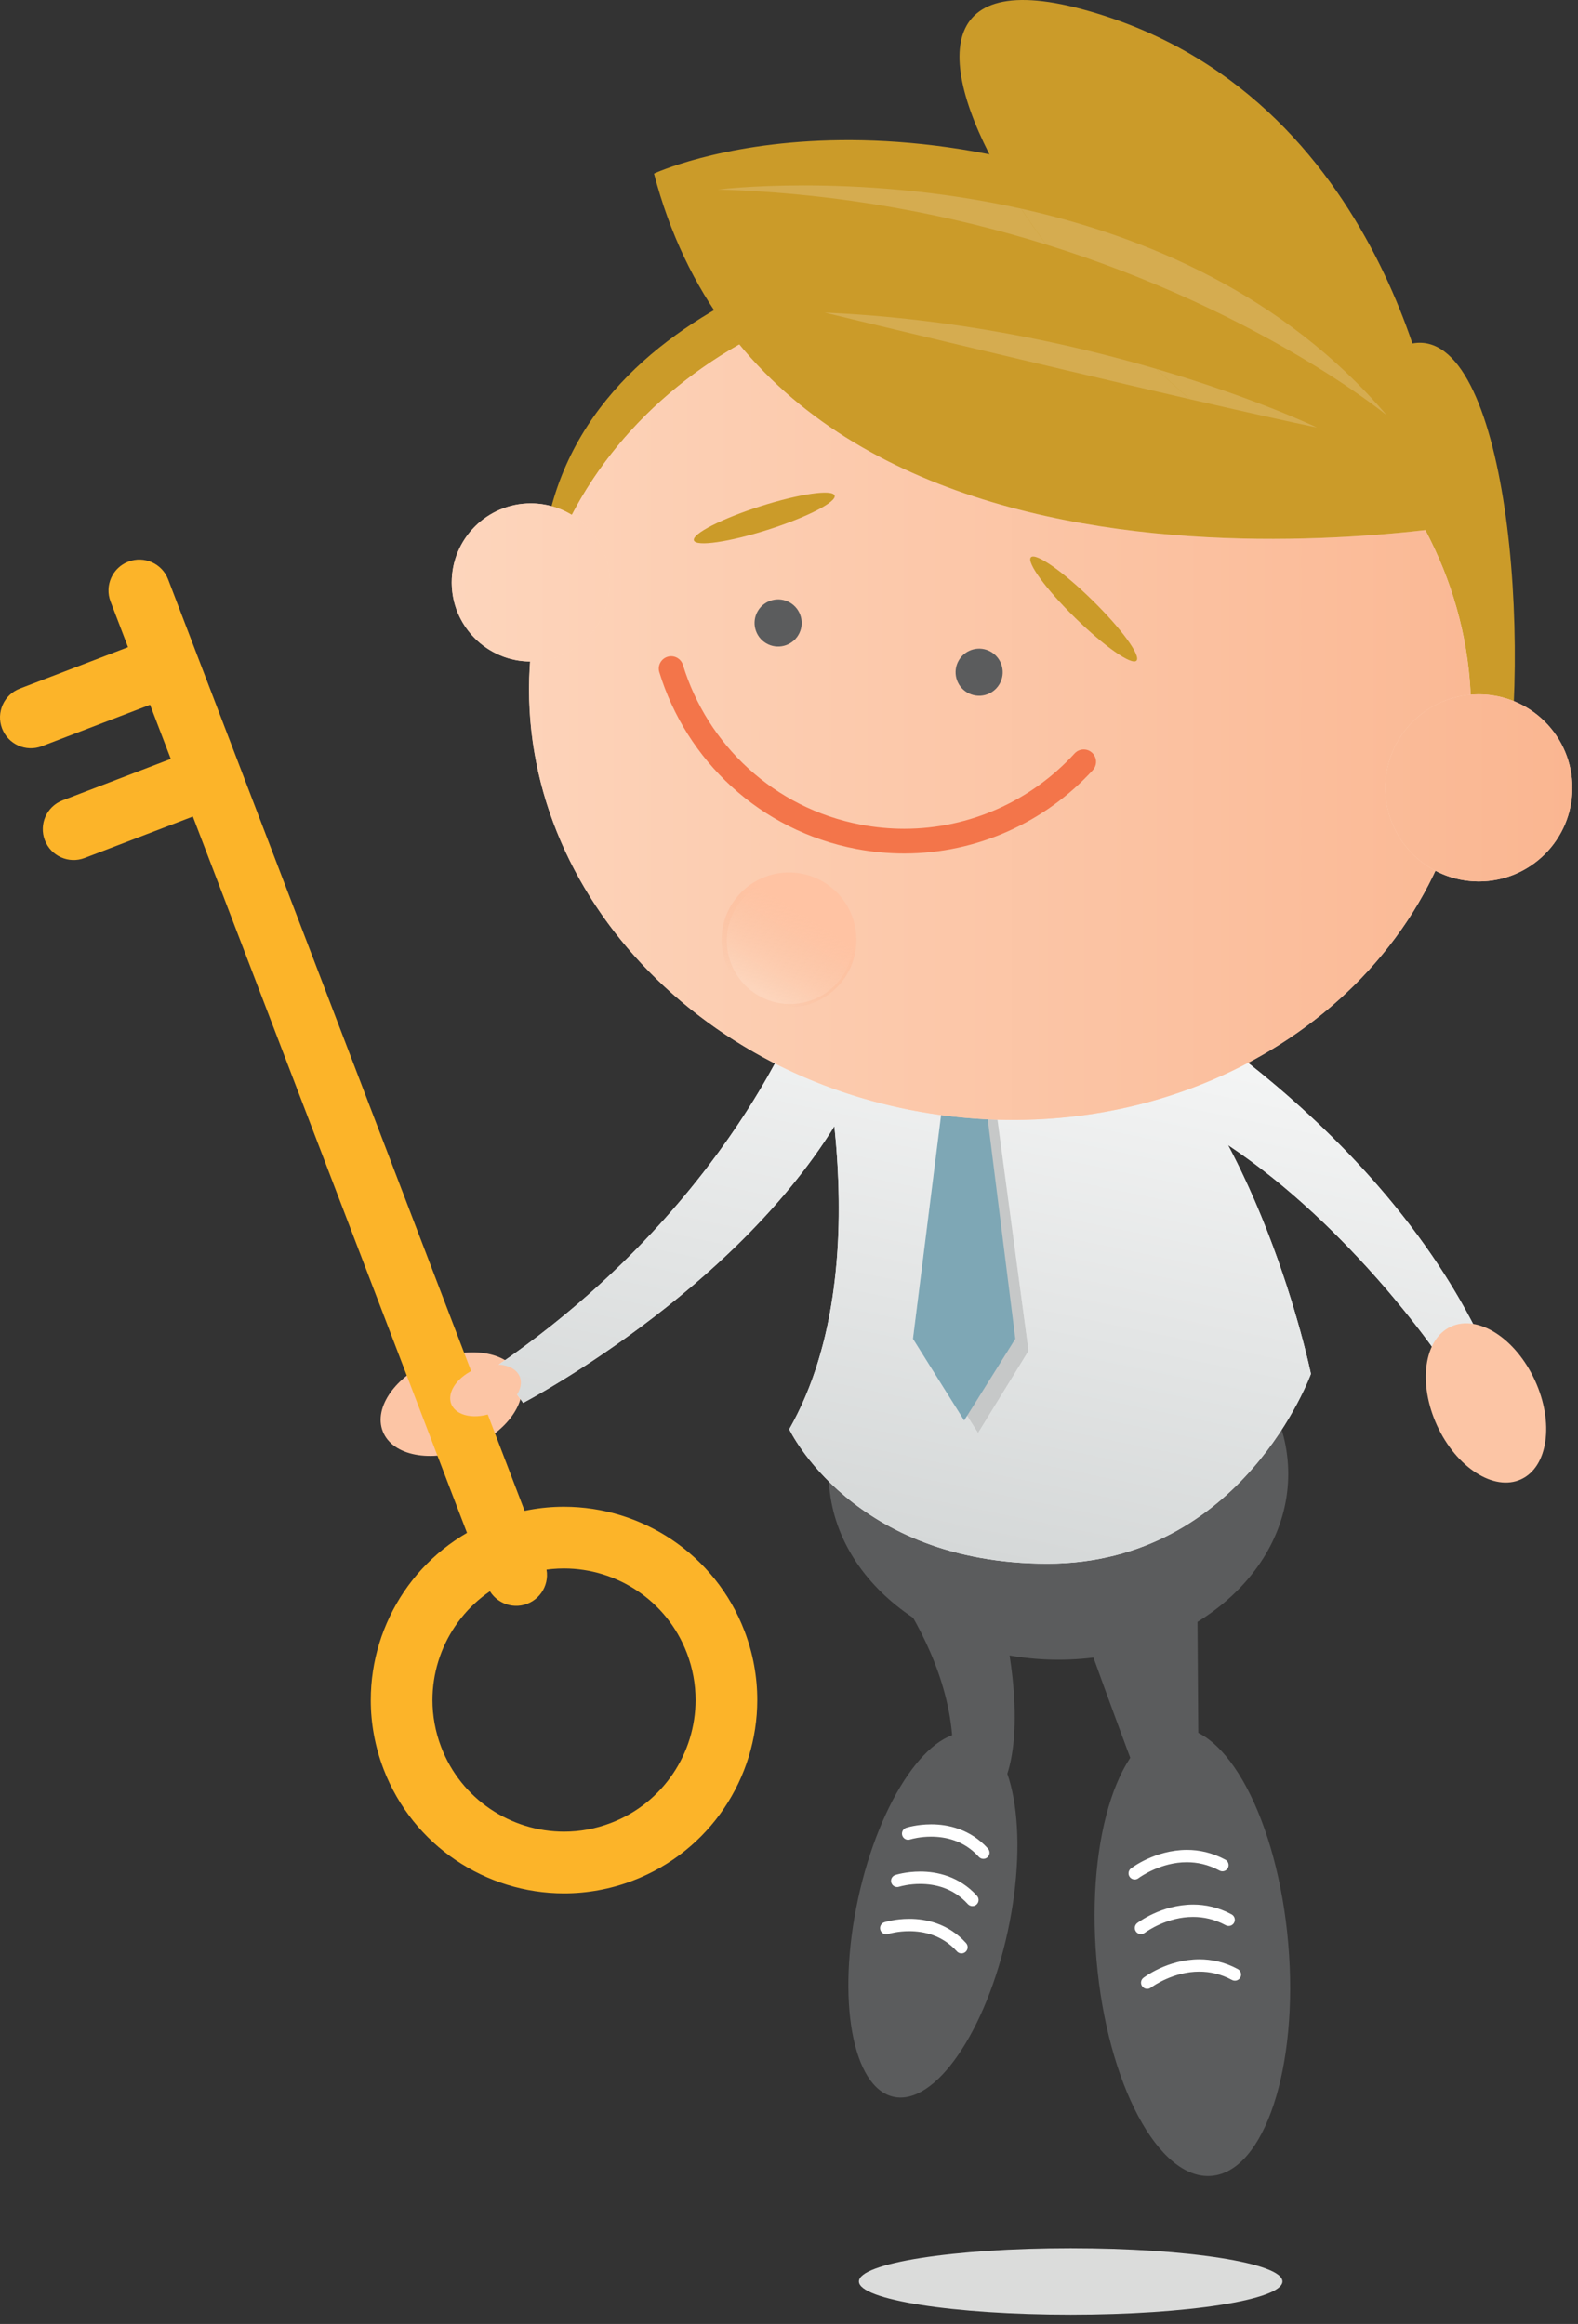
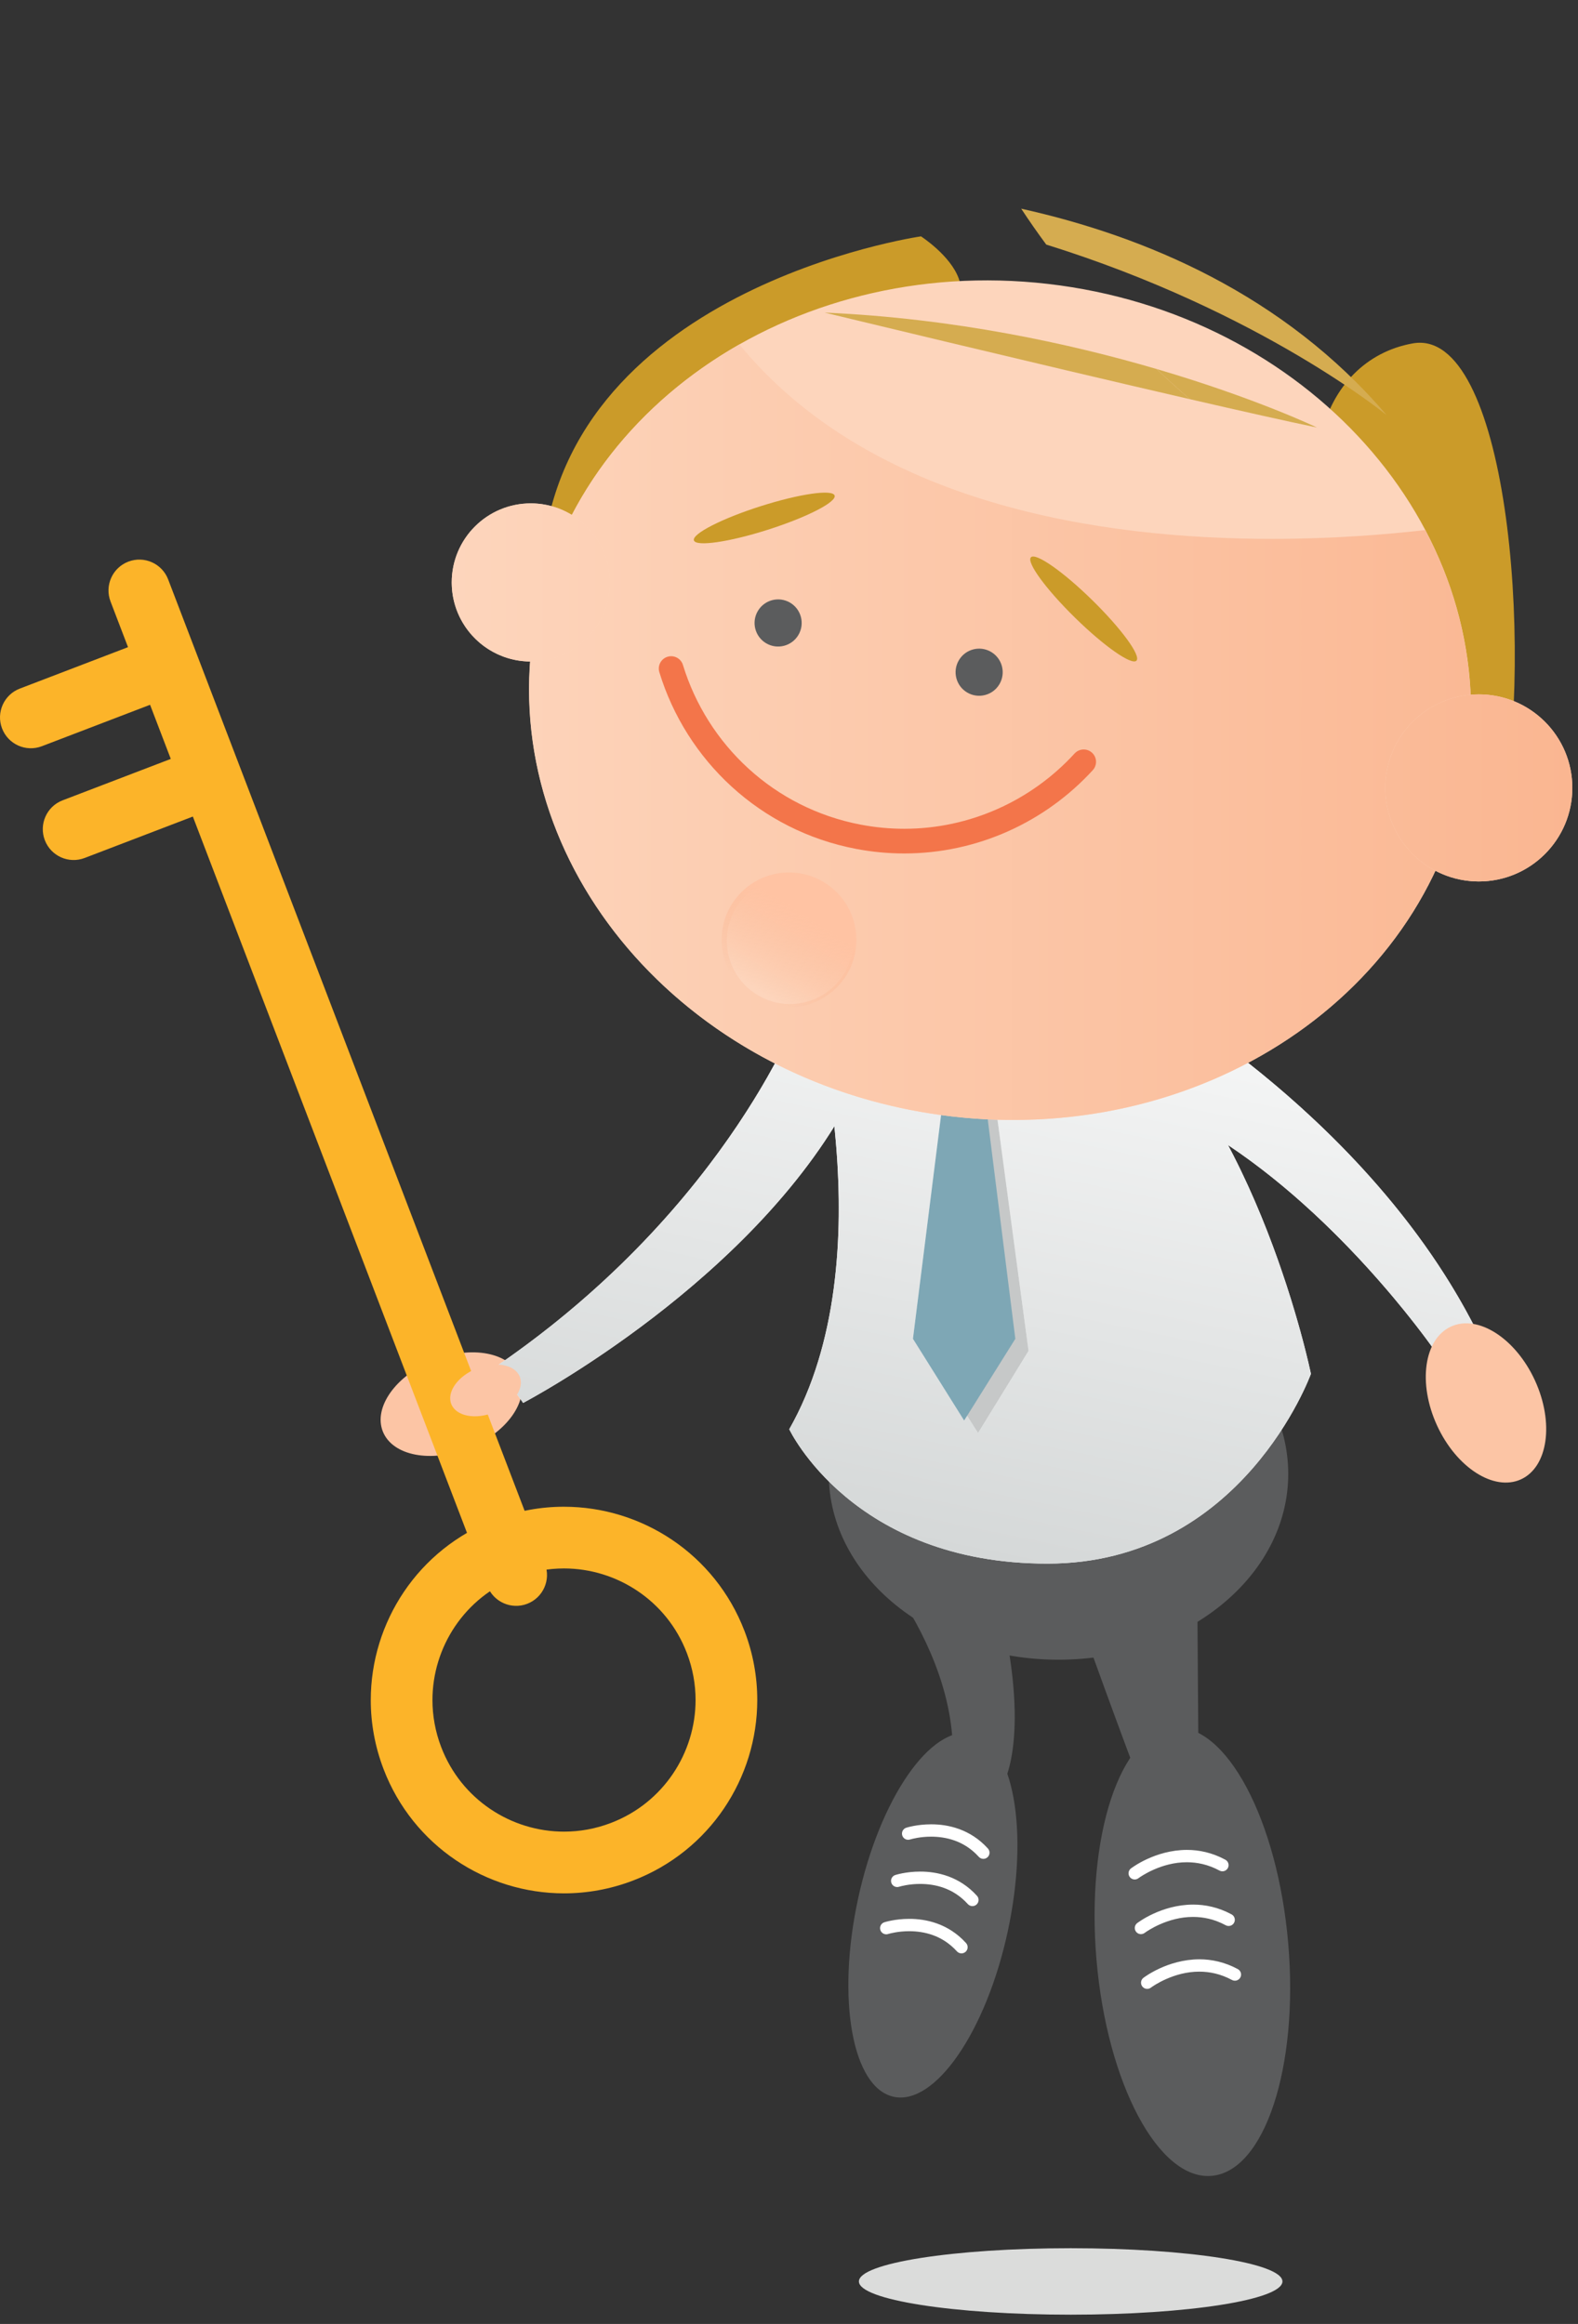
<svg xmlns="http://www.w3.org/2000/svg" width="199" height="293" viewBox="0 0 199 293" fill="none">
  <rect x="0" y="0" width="199" height="293" fill="#333333" stroke="none" />
  <g clip-path="url(#clip0_596_1713)">
    <path d="M135.022 291.833C120.272 291.833 108.316 289.958 108.316 287.641C108.316 285.331 120.272 283.452 135.022 283.452C149.77 283.452 161.727 285.331 161.727 287.641C161.727 289.958 149.77 291.833 135.022 291.833Z" fill="#DBDCDB" />
    <path d="M162.458 185.827C162.458 198.764 149.487 209.255 133.485 209.255C117.485 209.255 104.513 198.764 104.513 185.827C104.513 172.89 117.485 162.401 133.485 162.401C149.487 162.401 162.458 172.89 162.458 185.827Z" fill="#5B5C5D" />
    <path d="M48.282 180.491C49.506 183.549 54.367 184.48 59.135 182.573C63.901 180.656 66.772 176.628 65.547 173.57C64.323 170.517 59.463 169.583 54.696 171.493C49.928 173.407 47.057 177.435 48.282 180.491Z" fill="#FCC5A5" />
    <path d="M102.189 125.371C102.189 125.371 111.824 158.598 99.532 180.197C99.532 180.197 107.506 197.14 132.092 197.14C156.679 197.14 165.318 173.215 165.318 173.215C165.318 173.215 158.674 140.656 141.064 126.7C123.453 112.747 102.189 125.371 102.189 125.371Z" fill="#F8F9FA" />
    <path d="M101.192 126.7C101.192 126.7 92.223 151.956 62.648 172.219L65.972 176.877C65.972 176.877 95.876 161.257 107.838 137.334L101.192 126.7Z" fill="#F8F9FA" />
    <path d="M144.386 125.038C144.386 125.038 173.628 141.324 186.918 169.229L181.601 171.228C181.601 171.228 163.99 144.978 141.397 137.663L144.386 125.038Z" fill="#F8F9FA" />
    <path fill-rule="evenodd" clip-rule="evenodd" d="M132.092 197.14C107.506 197.14 99.532 180.197 99.532 180.197C99.544 180.177 99.556 180.155 99.569 180.133C99.575 180.121 99.583 180.109 99.589 180.096C99.595 180.087 99.6 180.077 99.606 180.068C99.612 180.054 99.622 180.04 99.628 180.028C99.633 180.018 99.637 180.012 99.642 180.003C99.65 179.989 99.659 179.973 99.667 179.959C99.672 179.951 99.675 179.947 99.678 179.939C99.687 179.922 99.697 179.905 99.706 179.889C99.709 179.884 99.71 179.88 99.714 179.875C99.723 179.858 99.732 179.841 99.742 179.824C99.745 179.819 99.746 179.816 99.749 179.811C99.759 179.793 99.77 179.774 99.779 179.757C99.781 179.754 99.782 179.752 99.784 179.749C99.794 179.73 99.805 179.71 99.815 179.692C99.816 179.69 99.818 179.687 99.818 179.687C100.809 177.88 101.651 175.997 102.362 174.06C102.368 174.045 102.374 174.026 102.379 174.012C102.382 174.003 102.387 173.993 102.39 173.982C102.395 173.971 102.399 173.959 102.402 173.947C102.407 173.936 102.412 173.923 102.416 173.911C102.42 173.901 102.424 173.891 102.427 173.881C102.432 173.866 102.438 173.85 102.445 173.835C102.446 173.827 102.449 173.821 102.452 173.813C102.459 173.796 102.465 173.779 102.471 173.76C102.473 173.754 102.474 173.749 102.477 173.743C102.483 173.723 102.491 173.702 102.499 173.682C102.501 173.679 102.501 173.676 102.502 173.673C102.51 173.651 102.518 173.629 102.525 173.607C102.527 173.604 102.527 173.603 102.527 173.6C106.223 163.191 106.198 151.353 105.221 142.007C105.221 142.004 105.221 141.999 105.219 141.998C92.12 163.109 66.356 176.674 65.977 176.874L65.975 176.875H65.974L65.972 176.877L62.648 172.219C82.306 158.752 92.859 143.078 97.727 134.08C98.178 134.309 98.632 134.535 99.09 134.754C99.096 134.757 99.104 134.76 99.111 134.764C99.127 134.771 99.144 134.779 99.16 134.789C99.178 134.796 99.194 134.804 99.213 134.813C99.217 134.815 99.225 134.818 99.23 134.821C105.168 137.65 111.709 139.639 118.677 140.585L115.129 168.796L121.586 179.102L121.957 178.506L123.342 180.673L129.71 170.313L125.793 141.176C126.459 141.196 127.127 141.206 127.79 141.206H128.059C128.068 141.206 128.074 141.206 128.082 141.204H128.208C128.253 141.204 128.295 141.204 128.34 141.203H128.35C138.889 141.115 148.841 138.525 157.397 134.003C166.923 141.515 179.443 153.534 186.918 169.229L181.601 171.228C181.601 171.228 181.599 171.227 181.598 171.223C181.396 170.925 170.467 154.767 154.871 144.377C154.868 144.375 154.865 144.374 154.862 144.371C162.259 158.302 165.306 173.155 165.318 173.215C165.318 173.215 156.679 197.14 132.092 197.14Z" fill="url(#paint0_linear_596_1713)" />
    <path d="M125.61 139.812L122.971 137.216L120.377 139.857L116.799 170.424L123.342 180.674L129.71 170.313L125.61 139.812Z" fill="#C6C8C8" />
    <path d="M124.203 138.262L121.586 135.644L118.97 138.262L115.13 168.796L121.586 179.102L128.042 168.796L124.203 138.262Z" fill="#7EA7B5" />
    <path d="M191.813 186.513C188.406 188.074 183.66 185.037 181.22 179.716C178.783 174.399 179.57 168.819 182.98 167.254C186.387 165.69 191.132 168.731 193.573 174.048C196.01 179.368 195.223 184.946 191.813 186.513Z" fill="#FCC5A5" />
    <path d="M116.144 29.8C116.144 29.8 69.957 36.443 68.299 71.996C71.954 78.643 87.902 48.076 109.498 43.755C131.096 39.434 116.144 29.8 116.144 29.8Z" fill="#CB9B29" />
    <path d="M176.337 110.344C176.337 110.344 181.537 93.041 171.465 76.874C161.396 60.708 166.377 45.42 178.151 43.296C189.929 41.175 193.522 80.82 189.366 102.921C185.756 107.421 176.337 110.344 176.337 110.344Z" fill="#CB9B29" />
    <path d="M185.197 95.081C181.858 124.069 152.7 144.52 120.068 140.761C87.436 137.003 63.688 110.46 67.026 81.472C70.363 52.49 99.524 32.036 132.154 35.795C164.786 39.553 188.535 66.098 185.197 95.081Z" fill="#FDD5BC" />
    <path d="M76.903 73.433C76.903 78.939 72.441 83.403 66.935 83.403C61.43 83.403 56.967 78.939 56.967 73.433C56.967 67.93 61.43 63.465 66.935 63.465C72.441 63.465 76.903 67.93 76.903 73.433Z" fill="#FDD5BC" />
    <path d="M198.285 99.337C198.285 105.852 193.004 111.133 186.49 111.133C179.975 111.133 174.694 105.852 174.694 99.337C174.694 92.822 179.975 87.544 186.49 87.544C193.004 87.544 198.285 92.822 198.285 99.337Z" fill="#FDD5BC" />
-     <path fill-rule="evenodd" clip-rule="evenodd" d="M125.793 141.176C125.384 141.164 124.973 141.147 124.561 141.128C124.975 141.148 125.384 141.164 125.793 141.176Z" fill="url(#paint1_linear_596_1713)" />
+     <path fill-rule="evenodd" clip-rule="evenodd" d="M125.793 141.176C125.384 141.164 124.973 141.147 124.561 141.128C124.975 141.148 125.384 141.164 125.793 141.176" fill="url(#paint1_linear_596_1713)" />
    <path fill-rule="evenodd" clip-rule="evenodd" d="M120.068 140.761C119.603 140.706 119.139 140.649 118.677 140.585C119.139 140.649 119.602 140.706 120.068 140.761Z" fill="url(#paint2_linear_596_1713)" />
    <path fill-rule="evenodd" clip-rule="evenodd" d="M127.793 141.206C127.128 141.206 126.462 141.196 125.793 141.176C125.384 141.164 124.975 141.148 124.561 141.128C123.072 141.056 121.573 140.933 120.068 140.761C119.602 140.706 119.139 140.649 118.677 140.585C111.712 139.637 105.168 137.649 99.23 134.821C99.225 134.818 99.217 134.815 99.213 134.813C99.194 134.804 99.178 134.796 99.16 134.789C99.144 134.779 99.127 134.771 99.111 134.764C99.104 134.76 99.096 134.757 99.09 134.754C78.523 124.897 65.261 104.956 66.859 83.403H66.935C72.441 83.403 76.903 78.939 76.903 73.433C76.903 69.831 74.991 66.674 72.126 64.923C76.776 56.007 84.156 48.602 93.242 43.431C109.886 63.683 138.909 67.94 160.389 67.94C168.129 67.94 174.89 67.388 179.737 66.829C183.126 73.239 185.135 80.274 185.452 87.589C179.424 88.115 174.694 93.172 174.694 99.337C174.694 103.874 177.256 107.814 181.013 109.787C172.269 128.457 151.765 141.006 128.35 141.203H128.34C128.295 141.204 128.253 141.204 128.208 141.204H128.082C128.074 141.206 128.066 141.206 128.059 141.206H127.793ZM99.642 110.629C96.726 110.629 93.916 112.234 92.512 115.016C90.528 118.951 92.109 123.747 96.043 125.731C97.196 126.313 98.422 126.588 99.63 126.588C102.546 126.588 105.356 124.982 106.761 122.198C108.743 118.265 107.162 113.469 103.227 111.483C102.076 110.903 100.85 110.629 99.642 110.629Z" fill="url(#paint3_linear_596_1713)" />
    <path fill-rule="evenodd" clip-rule="evenodd" d="M66.935 83.403H66.859V83.4C62.981 83.37 59.631 81.129 58.008 77.874L58.007 77.871C58.004 77.863 58.001 77.857 57.996 77.849L57.993 77.843C57.99 77.837 57.988 77.831 57.985 77.826C57.983 77.821 57.98 77.818 57.979 77.814C57.977 77.809 57.976 77.806 57.972 77.801C57.971 77.796 57.968 77.79 57.965 77.786C57.963 77.782 57.963 77.781 57.962 77.778C57.957 77.77 57.954 77.764 57.951 77.756L57.949 77.754C57.946 77.745 57.941 77.737 57.937 77.728C57.347 76.493 57.003 75.117 56.97 73.664V73.659C56.97 73.651 56.969 73.643 56.969 73.636V73.587C56.969 73.569 56.967 73.55 56.967 73.53V73.433C56.967 67.93 61.43 63.465 66.935 63.465H67.026C68.894 63.482 70.632 64.022 72.122 64.934C72.123 64.93 72.125 64.926 72.126 64.923C74.991 66.674 76.903 69.831 76.903 73.433C76.903 78.939 72.441 83.403 66.935 83.403Z" fill="url(#paint4_linear_596_1713)" />
    <path fill-rule="evenodd" clip-rule="evenodd" d="M186.49 111.133H186.437C186.426 111.133 186.414 111.133 186.403 111.132H186.35C184.425 111.11 182.612 110.62 181.016 109.78C181.014 109.783 181.014 109.784 181.013 109.787C177.257 107.814 174.694 103.874 174.694 99.337C174.694 93.172 179.424 88.115 185.452 87.589V87.595C185.795 87.566 186.14 87.544 186.49 87.544C193.004 87.544 198.285 92.822 198.285 99.337C198.285 105.852 193.004 111.133 186.49 111.133Z" fill="url(#paint5_linear_596_1713)" />
-     <path d="M187.617 65.692C187.617 65.692 98.456 82.941 82.476 21.889C82.476 21.889 115.063 6.609 162.542 34.177C182.639 47.606 187.617 65.692 187.617 65.692Z" fill="#CB9B29" />
-     <path d="M181.207 55.42C181.207 55.42 175.346 11.616 136.46 1.156C97.574 -9.302 140.191 54.355 174.826 65.294C178.69 65.678 181.207 55.42 181.207 55.42Z" fill="#CB9B29" />
    <path d="M162.458 245.035C163.795 260.639 159.468 273.758 152.792 274.331C146.115 274.905 139.619 262.712 138.279 247.111C136.941 231.502 141.27 218.386 147.945 217.812C154.622 217.242 161.119 229.425 162.458 245.035Z" fill="#5B5C5D" />
    <path d="M127.089 243.498C124.358 256.147 117.916 265.488 112.7 264.36C107.485 263.235 105.473 252.068 108.203 239.422C110.934 226.772 117.375 217.435 122.591 218.56C127.807 219.687 129.819 230.852 127.089 243.498Z" fill="#5B5C5D" />
    <path d="M112.003 243.838L112.039 243.827C112.246 243.765 113.295 243.482 114.664 243.484C116.486 243.488 118.805 243.963 120.675 246.025C120.963 246.342 121.455 246.367 121.774 246.079C122.091 245.79 122.116 245.298 121.828 244.979C119.586 242.5 116.743 241.921 114.664 241.928C112.858 241.929 111.575 242.343 111.524 242.357C111.115 242.489 110.891 242.928 111.023 243.337C111.155 243.747 111.594 243.971 112.003 243.838Z" fill="white" />
    <path d="M113.385 237.88L113.421 237.869C113.628 237.807 114.677 237.522 116.048 237.524C117.868 237.53 120.185 238.003 122.052 240.065C122.34 240.384 122.833 240.409 123.151 240.121C123.471 239.833 123.496 239.34 123.205 239.022C120.966 236.542 118.125 235.963 116.048 235.968C114.239 235.969 112.956 236.385 112.906 236.399C112.497 236.531 112.273 236.97 112.405 237.379C112.537 237.788 112.976 238.012 113.385 237.88Z" fill="white" />
    <path d="M114.764 231.92L114.8 231.91C115.007 231.847 116.055 231.564 117.425 231.564C119.247 231.57 121.565 232.043 123.434 234.107C123.722 234.426 124.215 234.451 124.533 234.163C124.852 233.873 124.875 233.382 124.587 233.063C122.347 230.582 119.504 230.003 117.425 230.008C115.62 230.01 114.336 230.424 114.285 230.439C113.877 230.571 113.653 231.01 113.785 231.419C113.917 231.829 114.355 232.053 114.764 231.92Z" fill="white" />
    <path d="M145.144 250.596L145.165 250.581C145.421 250.385 148.026 248.572 151.247 248.583C152.536 248.584 153.927 248.86 155.364 249.633C155.743 249.837 156.214 249.695 156.418 249.317C156.622 248.939 156.48 248.468 156.102 248.264C154.428 247.36 152.76 247.027 151.247 247.027C147.198 247.042 144.265 249.32 144.197 249.361C143.856 249.622 143.792 250.111 144.053 250.451C144.315 250.794 144.804 250.858 145.144 250.596Z" fill="white" />
    <path d="M144.357 243.695L144.377 243.681C144.634 243.484 147.239 241.672 150.46 241.685C151.75 241.685 153.139 241.96 154.575 242.734C154.954 242.937 155.427 242.796 155.63 242.416C155.833 242.038 155.691 241.566 155.313 241.363C153.64 240.46 151.974 240.127 150.46 240.129C146.412 240.143 143.478 242.419 143.411 242.461C143.07 242.723 143.005 243.21 143.266 243.552C143.527 243.893 144.016 243.957 144.357 243.695Z" fill="white" />
    <path d="M143.571 236.803L143.591 236.788C143.848 236.59 146.453 234.779 149.674 234.79C150.962 234.791 152.353 235.067 153.79 235.84C154.168 236.044 154.639 235.902 154.843 235.524C155.047 235.146 154.905 234.675 154.527 234.471C152.854 233.567 151.186 233.232 149.674 233.234C145.625 233.248 142.692 235.527 142.623 235.568C142.283 235.829 142.219 236.318 142.48 236.659C142.742 236.999 143.23 237.065 143.571 236.803Z" fill="white" />
    <path d="M105.253 62.477C105.515 63.294 101.752 65.221 96.85 66.783C91.952 68.345 87.768 68.95 87.508 68.133C87.248 67.317 91.009 65.388 95.909 63.826C100.809 62.264 104.993 61.659 105.253 62.477Z" fill="#CB9B29" />
    <path d="M143.316 83.297C142.714 83.91 139.25 81.487 135.578 77.887C131.904 74.289 129.409 70.875 130.013 70.26C130.611 69.647 134.078 72.07 137.75 75.671C141.422 79.27 143.915 82.684 143.316 83.297Z" fill="#CB9B29" />
-     <path d="M146.602 63.626C146.373 64.45 142.167 64.008 137.21 62.637C132.252 61.267 128.42 59.486 128.648 58.66C128.877 57.834 133.08 58.276 138.038 59.647C142.995 61.017 146.829 62.799 146.602 63.626Z" fill="#CB9B29" />
-     <path d="M131.941 30.836C120.151 27.163 106.226 24.363 90.544 23.893C90.544 23.893 94.702 23.378 101.349 23.378C108.368 23.378 118.165 23.951 128.784 26.311C129.763 27.804 130.818 29.316 131.941 30.836Z" fill="#D5AC50" />
    <path d="M174.874 52.347C174.874 52.347 159.048 39.283 131.941 30.836C130.818 29.316 129.763 27.803 128.784 26.311C144.466 29.794 161.931 37.172 174.874 52.347Z" fill="#D5AC50" />
    <path d="M52.005 221.66L55.637 220.269C54.888 218.31 54.537 216.312 54.537 214.343C54.535 211.013 55.551 207.763 57.392 205.038C59.238 202.312 61.883 200.119 65.197 198.848C67.158 198.1 69.154 197.748 71.121 197.748C74.451 197.746 77.702 198.763 80.428 200.605C83.154 202.449 85.348 205.096 86.618 208.409V208.407C87.366 210.368 87.718 212.364 87.718 214.332C87.72 217.662 86.704 220.913 84.861 223.639C83.017 226.365 80.369 228.559 77.054 229.831C75.097 230.581 73.1 230.932 71.132 230.932C67.804 230.934 64.553 229.918 61.828 228.076C59.102 226.232 56.908 223.583 55.637 220.269L52.005 221.66L48.372 223.051C50.223 227.89 53.474 231.824 57.473 234.522C61.471 237.224 66.223 238.713 71.132 238.713C74.031 238.713 76.983 238.191 79.838 237.096C84.677 235.244 88.611 231.994 91.309 227.995C94.009 223.996 95.498 219.242 95.498 214.332C95.5 211.435 94.977 208.483 93.885 205.626L93.883 205.625C92.033 200.789 88.781 196.855 84.783 194.157C80.784 191.457 76.031 189.968 71.121 189.968C68.224 189.966 65.272 190.489 62.417 191.583C57.577 193.433 53.644 196.685 50.945 200.683C48.246 204.682 46.757 209.434 46.757 214.343C46.755 217.242 47.278 220.194 48.372 223.049V223.051L52.005 221.66Z" fill="#FCB429" />
    <path d="M68.725 197.183L21.206 73.054C20.437 71.046 18.189 70.043 16.182 70.811C14.176 71.579 13.172 73.829 13.939 75.834L61.458 199.965C62.227 201.971 64.477 202.975 66.483 202.208C68.488 201.439 69.494 199.19 68.725 197.183Z" fill="#FCB429" />
    <path d="M19.275 80.395L2.501 86.817C0.493 87.584 -0.51 89.834 0.258 91.84C1.026 93.847 3.276 94.851 5.281 94.082L22.057 87.66C24.063 86.893 25.067 84.643 24.299 82.637C23.531 80.63 21.282 79.626 19.275 80.395Z" fill="#FCB429" />
    <path d="M24.67 94.485L7.896 100.905C5.888 101.674 4.885 103.923 5.653 105.93C6.421 107.936 8.671 108.941 10.676 108.172L27.451 101.752C29.456 100.985 30.462 98.735 29.693 96.729C28.924 94.722 26.676 93.718 24.67 94.485Z" fill="#FCB429" />
    <path d="M56.914 177.031C57.526 178.559 59.956 179.026 62.34 178.069C64.724 177.116 66.16 175.101 65.547 173.57C64.936 172.044 62.505 171.577 60.121 172.534C57.738 173.491 56.301 175.504 56.914 177.031Z" fill="#FCC5A5" />
    <path d="M150.052 50.328C130.48 45.816 103.994 39.412 103.994 39.412C120.366 40.135 134.944 43.322 145.854 46.523C147.225 47.827 148.625 49.097 150.052 50.328Z" fill="#D5AC50" />
    <path d="M166.079 53.9C162.329 53.124 156.573 51.831 150.052 50.328C148.625 49.097 147.225 47.827 145.854 46.523C158.388 50.202 166.079 53.9 166.079 53.9Z" fill="#D5AC50" />
    <path d="M107.131 193.162C107.131 193.162 121.925 207.761 119.995 223.977L126.428 225.057C126.428 225.057 130.285 219.108 125.784 201.269" fill="#5B5C5D" />
    <path d="M135.68 202.861C135.68 202.861 142.25 221.164 144.337 226.297L151.169 225.569C151.169 225.569 151.039 209.986 150.958 194.89" fill="#5B5C5D" />
    <path d="M83.148 84.748C86.535 95.834 95.809 104.724 107.997 107.035C110.024 107.419 112.044 107.604 114.036 107.604C123.238 107.603 131.82 103.65 137.812 97.099C138.393 96.466 138.349 95.481 137.714 94.901C137.081 94.322 136.096 94.365 135.515 94.999C130.099 100.921 122.339 104.494 114.036 104.492C112.237 104.492 110.412 104.324 108.577 103.977C97.563 101.891 89.192 93.861 86.125 83.837C85.873 83.016 85.003 82.553 84.181 82.804C83.36 83.056 82.897 83.926 83.148 84.748Z" fill="#F3754A" />
    <path d="M126.036 86.265C125.202 87.677 123.378 88.144 121.965 87.309C120.554 86.473 120.087 84.649 120.923 83.241C121.757 81.827 123.58 81.358 124.99 82.195C126.403 83.031 126.87 84.853 126.036 86.265Z" fill="#5B5C5D" />
    <path d="M100.686 80.056C99.851 81.47 98.027 81.937 96.615 81.102C95.203 80.264 94.736 78.442 95.571 77.034C96.407 75.616 98.228 75.151 99.642 75.985C101.053 76.822 101.52 78.646 100.686 80.056Z" fill="#5B5C5D" />
    <circle cx="99.5" cy="118.5" r="8.5" fill="url(#paint6_linear_596_1713)" />
  </g>
  <defs>
    <linearGradient id="paint0_linear_596_1713" x1="138.487" y1="104.492" x2="119.636" y2="195.607" gradientUnits="userSpaceOnUse">
      <stop stop-color="white" />
      <stop offset="1" stop-color="#D5D8D8" />
    </linearGradient>
    <linearGradient id="paint1_linear_596_1713" x1="56.968" y1="88.268" x2="198.285" y2="88.268" gradientUnits="userSpaceOnUse">
      <stop stop-color="#C6C8C8" />
      <stop offset="1" stop-color="#C8AB9A" />
    </linearGradient>
    <linearGradient id="paint2_linear_596_1713" x1="56.967" y1="88.278" x2="198.286" y2="88.278" gradientUnits="userSpaceOnUse">
      <stop stop-color="#7EA7B5" />
      <stop offset="1" stop-color="#85918F" />
    </linearGradient>
    <linearGradient id="paint3_linear_596_1713" x1="56.967" y1="88.278" x2="198.286" y2="88.278" gradientUnits="userSpaceOnUse">
      <stop stop-color="#FDD5BC" />
      <stop offset="1" stop-color="#FAB691" />
    </linearGradient>
    <linearGradient id="paint4_linear_596_1713" x1="56.967" y1="88.278" x2="198.286" y2="88.278" gradientUnits="userSpaceOnUse">
      <stop stop-color="#FDD5BC" />
      <stop offset="1" stop-color="#FAB691" />
    </linearGradient>
    <linearGradient id="paint5_linear_596_1713" x1="56.967" y1="88.278" x2="198.286" y2="88.278" gradientUnits="userSpaceOnUse">
      <stop stop-color="#FDD5BC" />
      <stop offset="1" stop-color="#FAB691" />
    </linearGradient>
    <linearGradient id="paint6_linear_596_1713" x1="102.5" y1="116" x2="96.5" y2="125.5" gradientUnits="userSpaceOnUse">
      <stop stop-color="#FFC3A3" />
      <stop offset="1" stop-color="#FAB691" stop-opacity="0" />
    </linearGradient>
    <clipPath id="clip0_596_1713">
      <rect width="198.397" height="292.538" fill="white" />
    </clipPath>
  </defs>
</svg>